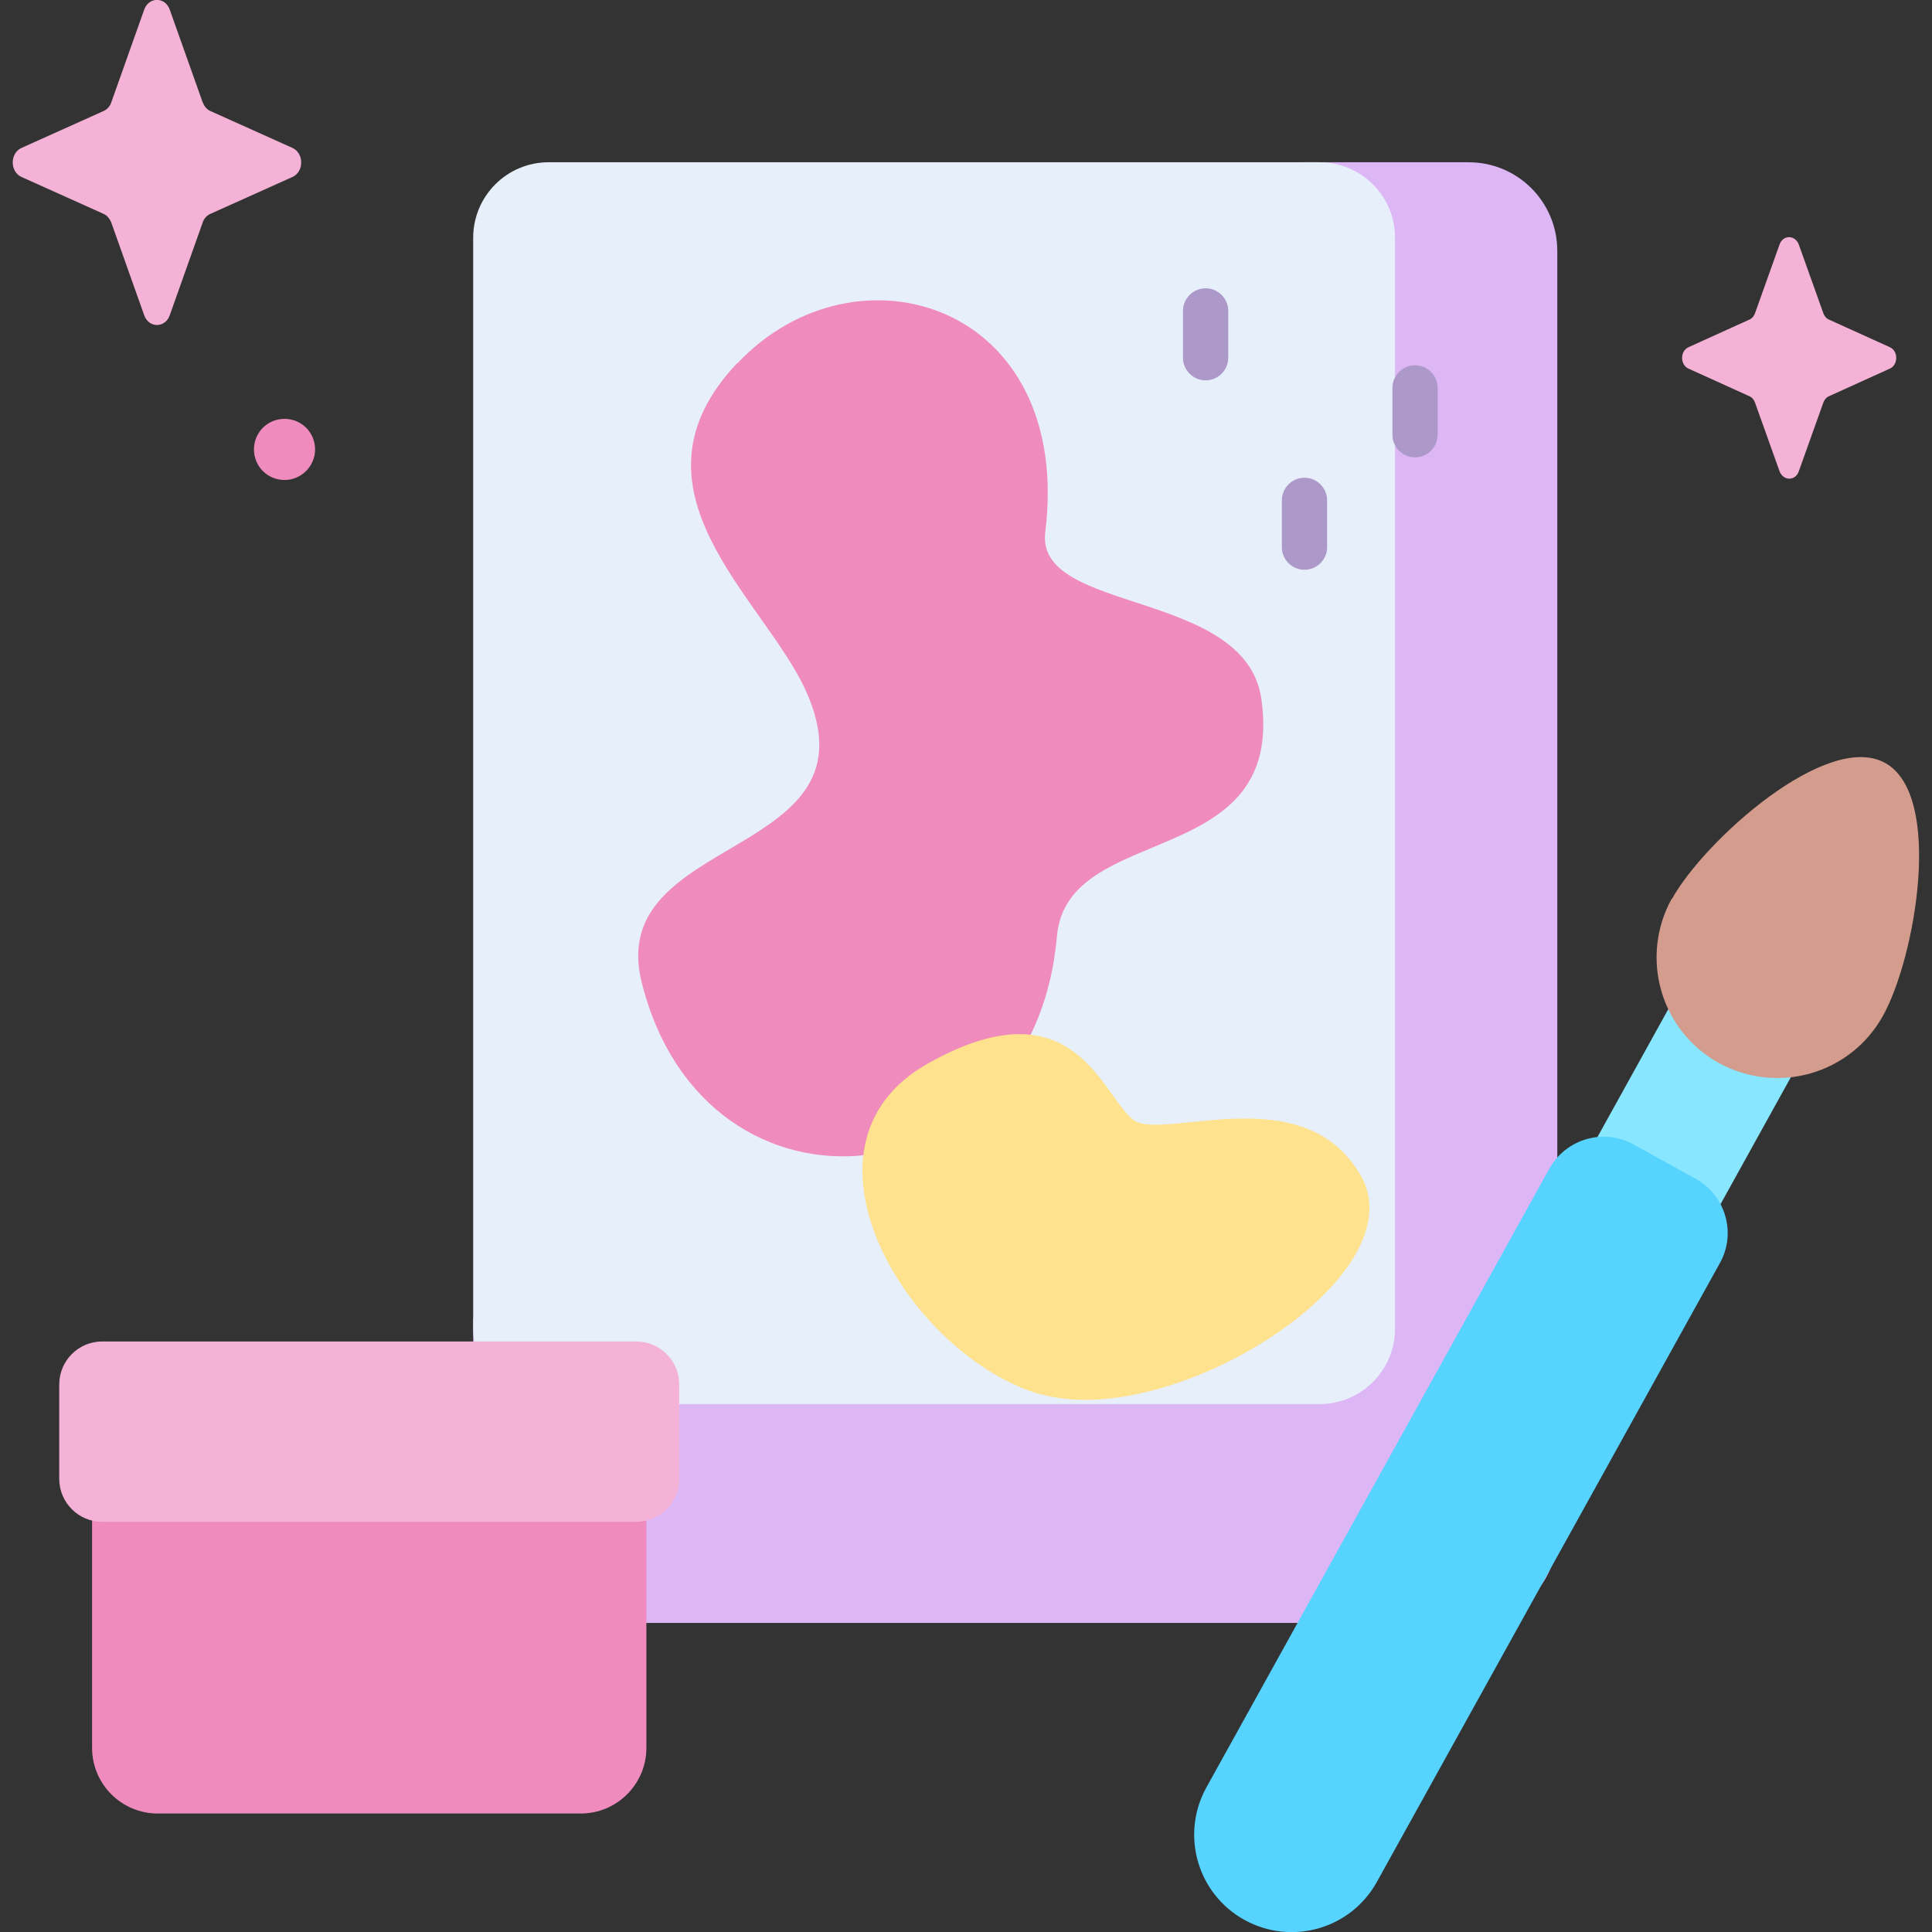
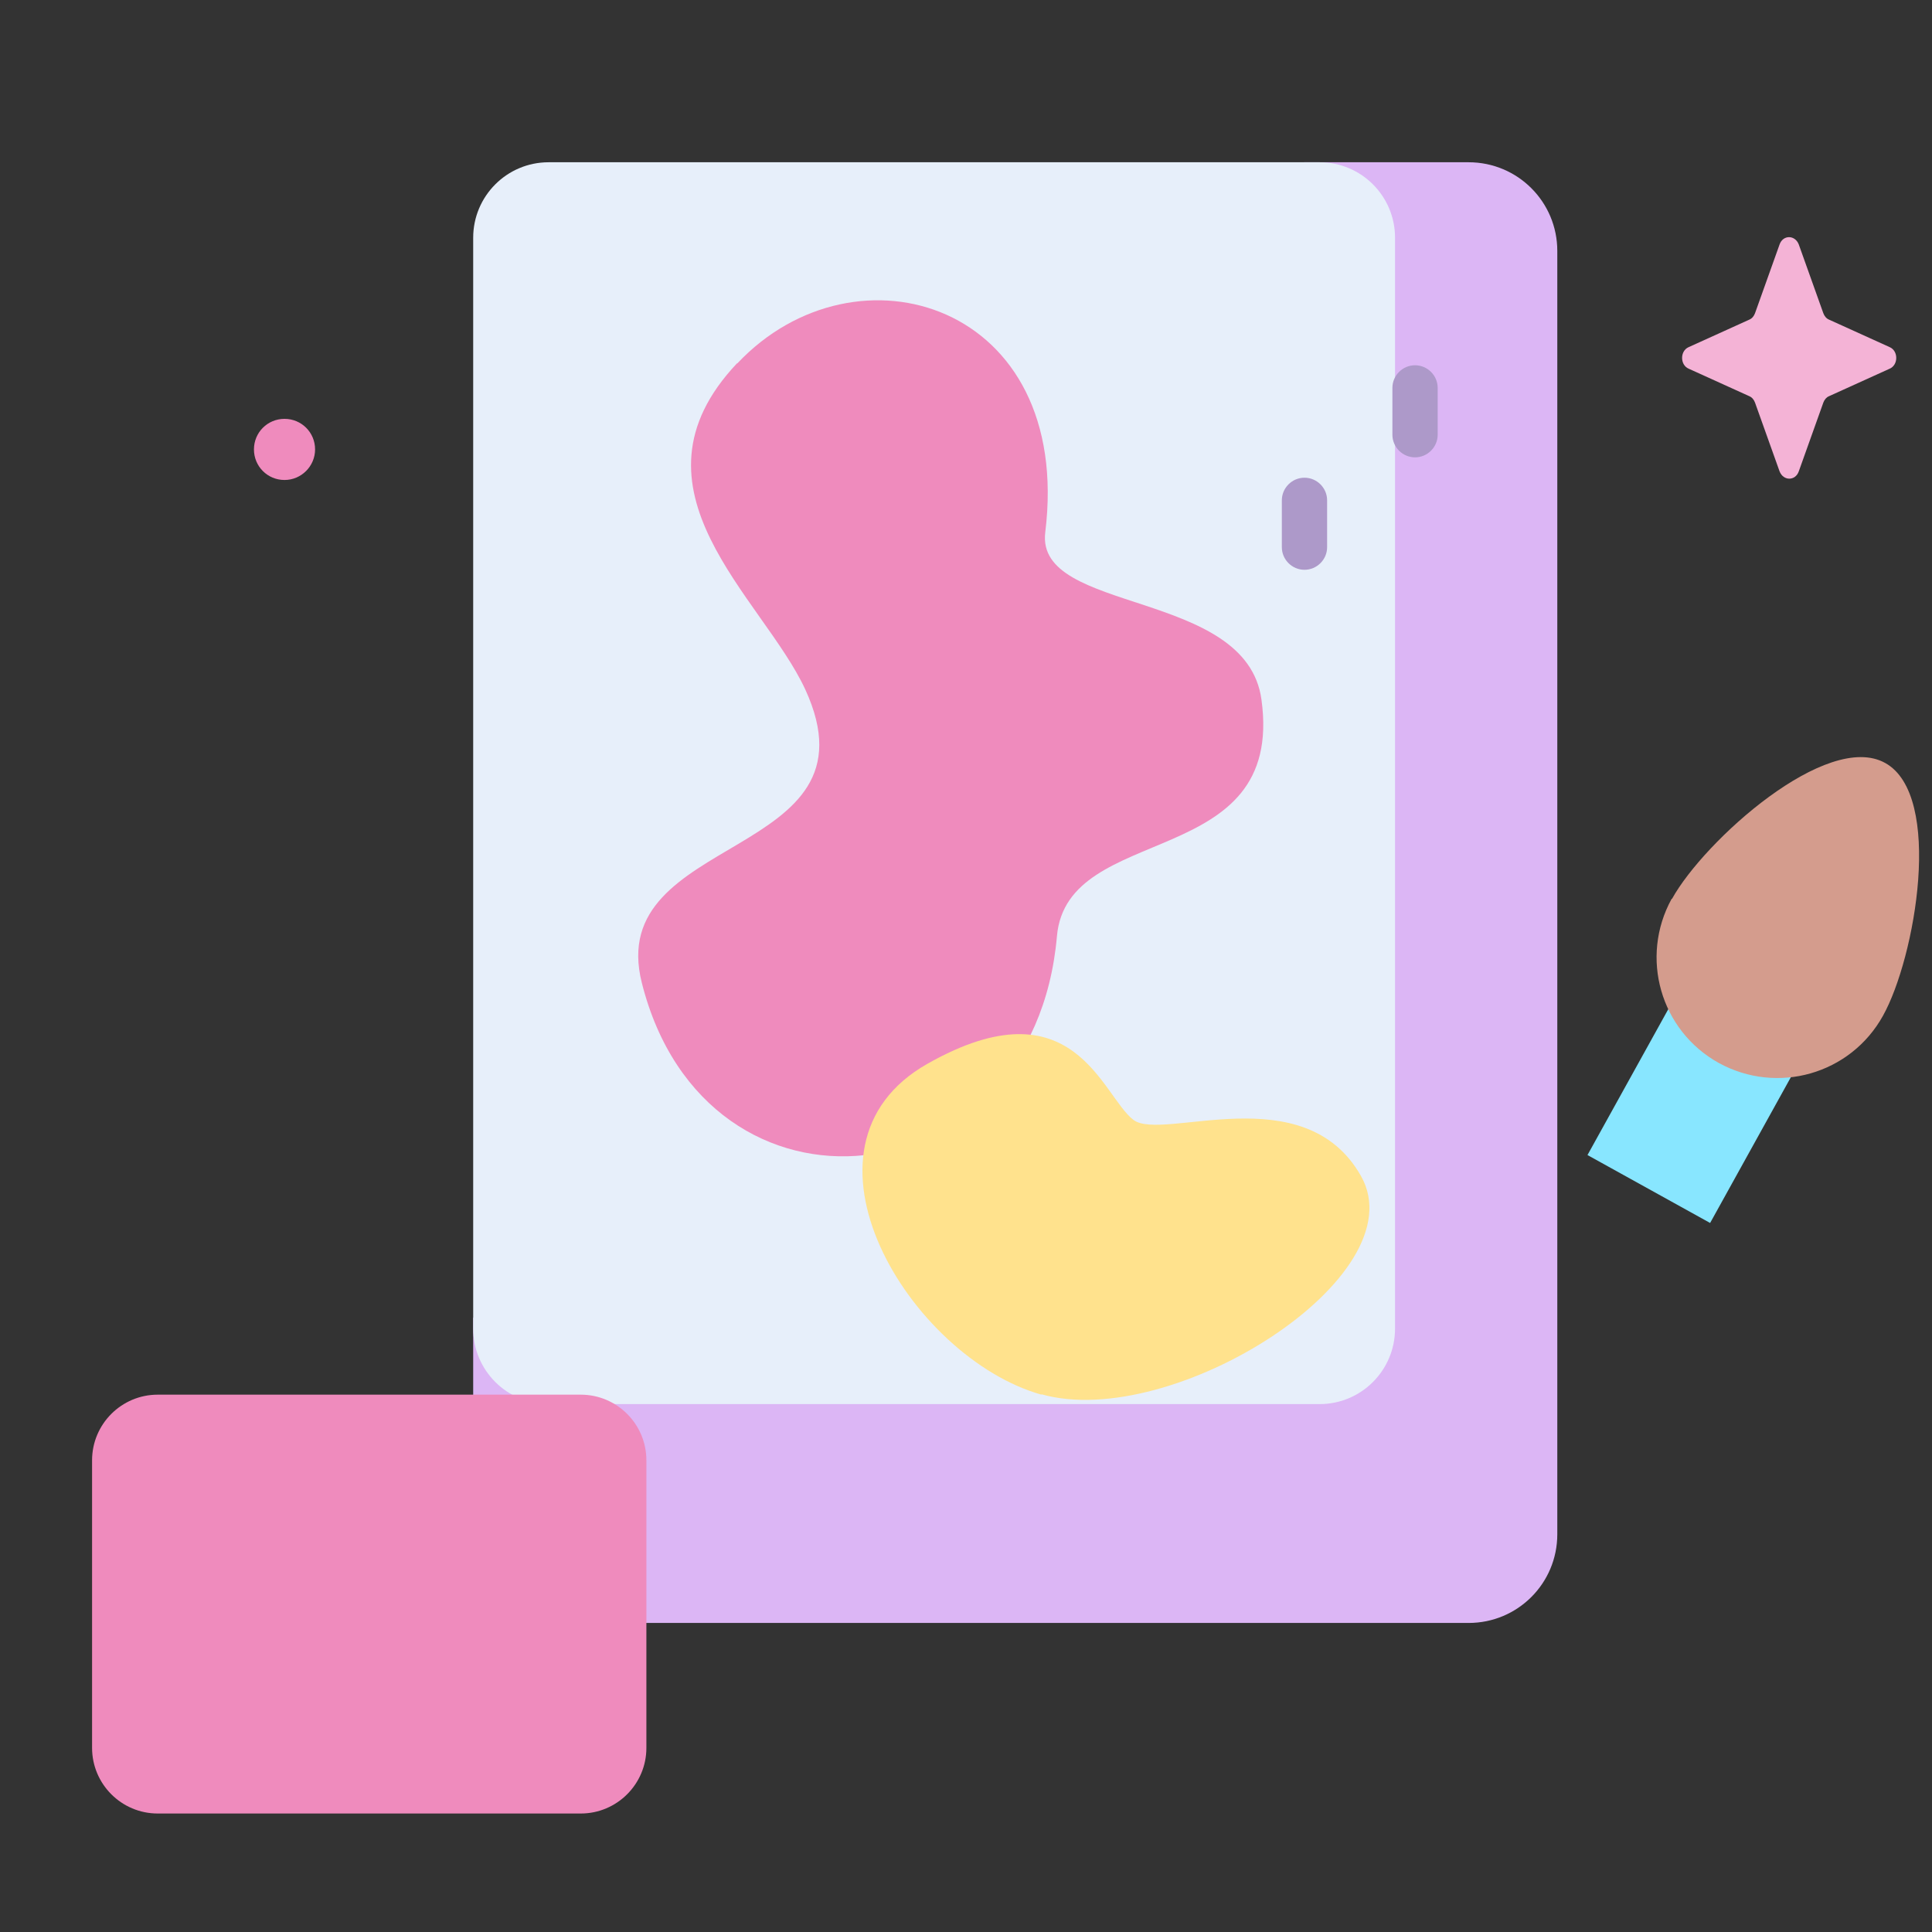
<svg xmlns="http://www.w3.org/2000/svg" id="Capa_1" version="1.1" viewBox="0 0 512 512">
  <rect x="0" y="0" width="512" height="512" fill="#333333" stroke="none" />
  <defs>
    <style>
      .st0 {
        fill: #dcb6f5;
      }

      .st1 {
        fill: #f4b3d6;
      }

      .st2 {
        fill: #ad99c9;
      }

      .st3 {
        fill: #88e6ff;
      }

      .st4 {
        fill: #ffe28d;
      }

      .st5 {
        fill: #56d3ff;
      }

      .st6 {
        fill: #ef8bbd;
      }

      .st7 {
        fill: #e7effa;
      }

      .st8 {
        fill: #d49c8d;
      }
    </style>
  </defs>
  <g>
    <path class="st0" d="M389.2,43h-43.6L125.4,349.3v57.3c0,13,10.5,23.5,23.5,23.5h240.3c13,0,23.5-10.5,23.5-23.5V66.5c0-13-10.5-23.5-23.5-23.5h0Z" />
    <path class="st7" d="M349.7,372.1h-204.3c-11,0-20-8.9-20-20V63c0-11,8.9-20,20-20h204.3c11,0,20,8.9,20,20v289.1c0,11-8.9,20-20,20Z" />
    <path class="st6" d="M195.3,96.3c-31.5,33.4,6.8,62,18.1,86.4,20.9,45.4-53.5,37.7-43.3,77.8,17,67.5,103.8,58.3,110-12.4,2.7-30.6,60.5-17,54.2-62.7-4-29.4-59.9-22.6-57.3-44.3,7.5-60.7-50.1-78.2-81.6-44.8Z" />
    <path class="st6" d="M153.9,480.6H41.8c-9.6,0-17.4-7.8-17.4-17.4v-76.2c0-9.6,7.8-17.4,17.4-17.4h112.1c9.6,0,17.4,7.8,17.4,17.4v76.2c0,9.6-7.8,17.4-17.4,17.4Z" />
-     <path class="st1" d="M168.6,403.3H27.1c-6.3,0-11.4-5.1-11.4-11.4v-25c0-6.3,5.1-11.4,11.4-11.4h141.5c6.3,0,11.4,5.1,11.4,11.4v25c0,6.3-5.1,11.4-11.4,11.4Z" />
    <g>
      <path class="st3" d="M453.2,324.1l-32.5-18,22.1-39.9,32.5,18-22.1,39.9Z" />
-       <path class="st5" d="M432.9,303.3l16.5,9.1c7.9,4.4,10.8,14.4,6.4,22.3l-90.9,164c-6.9,12.5-22.6,17-35.1,10.1-12.5-6.9-17-22.6-10.1-35.1l90.9-164c4.4-7.9,14.4-10.8,22.3-6.4h0Z" />
      <path class="st8" d="M443.1,238.2c8.6-15.5,41.1-44.6,56.5-36,15.5,8.6,8,51.6-.6,67-8.6,15.5-28,21-43.5,12.5-15.5-8.6-21-28-12.5-43.5Z" />
    </g>
    <path class="st4" d="M276,369.5c34.7,9.8,99.7-31.2,84.7-57.8s-52.6-9.1-60.3-14.9c-8.4-6.3-15.7-36.9-54.6-14.9-38.9,22-4.6,77.9,30.2,87.7Z" />
-     <path class="st2" d="M319.5,100.8c-3.3,0-6-2.7-6-6v-12.4c0-3.3,2.7-6,6-6s6,2.7,6,6v12.4c0,3.3-2.7,6-6,6Z" />
    <path class="st2" d="M375,121.2c-3.3,0-6-2.7-6-6v-12.4c0-3.3,2.7-6,6-6s6,2.7,6,6v12.4c0,3.3-2.7,6-6,6Z" />
    <path class="st2" d="M345.7,151c-3.3,0-6-2.7-6-6v-12.4c0-3.3,2.7-6,6-6s6,2.7,6,6v12.4c0,3.3-2.7,6-6,6Z" />
  </g>
  <g>
-     <path class="st1" d="M45,2.6l8.7,24.5c.4,1,1.1,1.9,2,2.3l21.8,9.8c3.1,1.4,3.1,6.3,0,7.7l-21.8,9.8c-.9.4-1.7,1.3-2,2.3l-8.7,24.5c-1.2,3.5-5.6,3.5-6.8,0l-8.7-24.5c-.4-1-1.1-1.9-2-2.3l-21.8-9.8c-3.1-1.4-3.1-6.3,0-7.7l21.8-9.8c.9-.4,1.7-1.3,2-2.3L38.2,2.6c1.2-3.5,5.6-3.5,6.8,0Z" />
    <path class="st6" d="M83.5,119.1c0,4.4-3.6,8.1-8.1,8.1s-8.1-3.6-8.1-8.1,3.6-8.1,8.1-8.1,8.1,3.6,8.1,8.1Z" />
    <path class="st1" d="M476.7,64.8l6.5,18.2c.3.8.8,1.4,1.5,1.7l16.1,7.3c2.3,1,2.3,4.7,0,5.7l-16.1,7.3c-.7.3-1.2.9-1.5,1.7l-6.5,18.2c-.9,2.6-4.1,2.6-5.1,0l-6.5-18.2c-.3-.8-.8-1.4-1.5-1.7l-16.1-7.3c-2.3-1-2.3-4.7,0-5.7l16.1-7.3c.7-.3,1.2-.9,1.5-1.7l6.5-18.2c.9-2.6,4.1-2.6,5.1,0Z" />
  </g>
</svg>